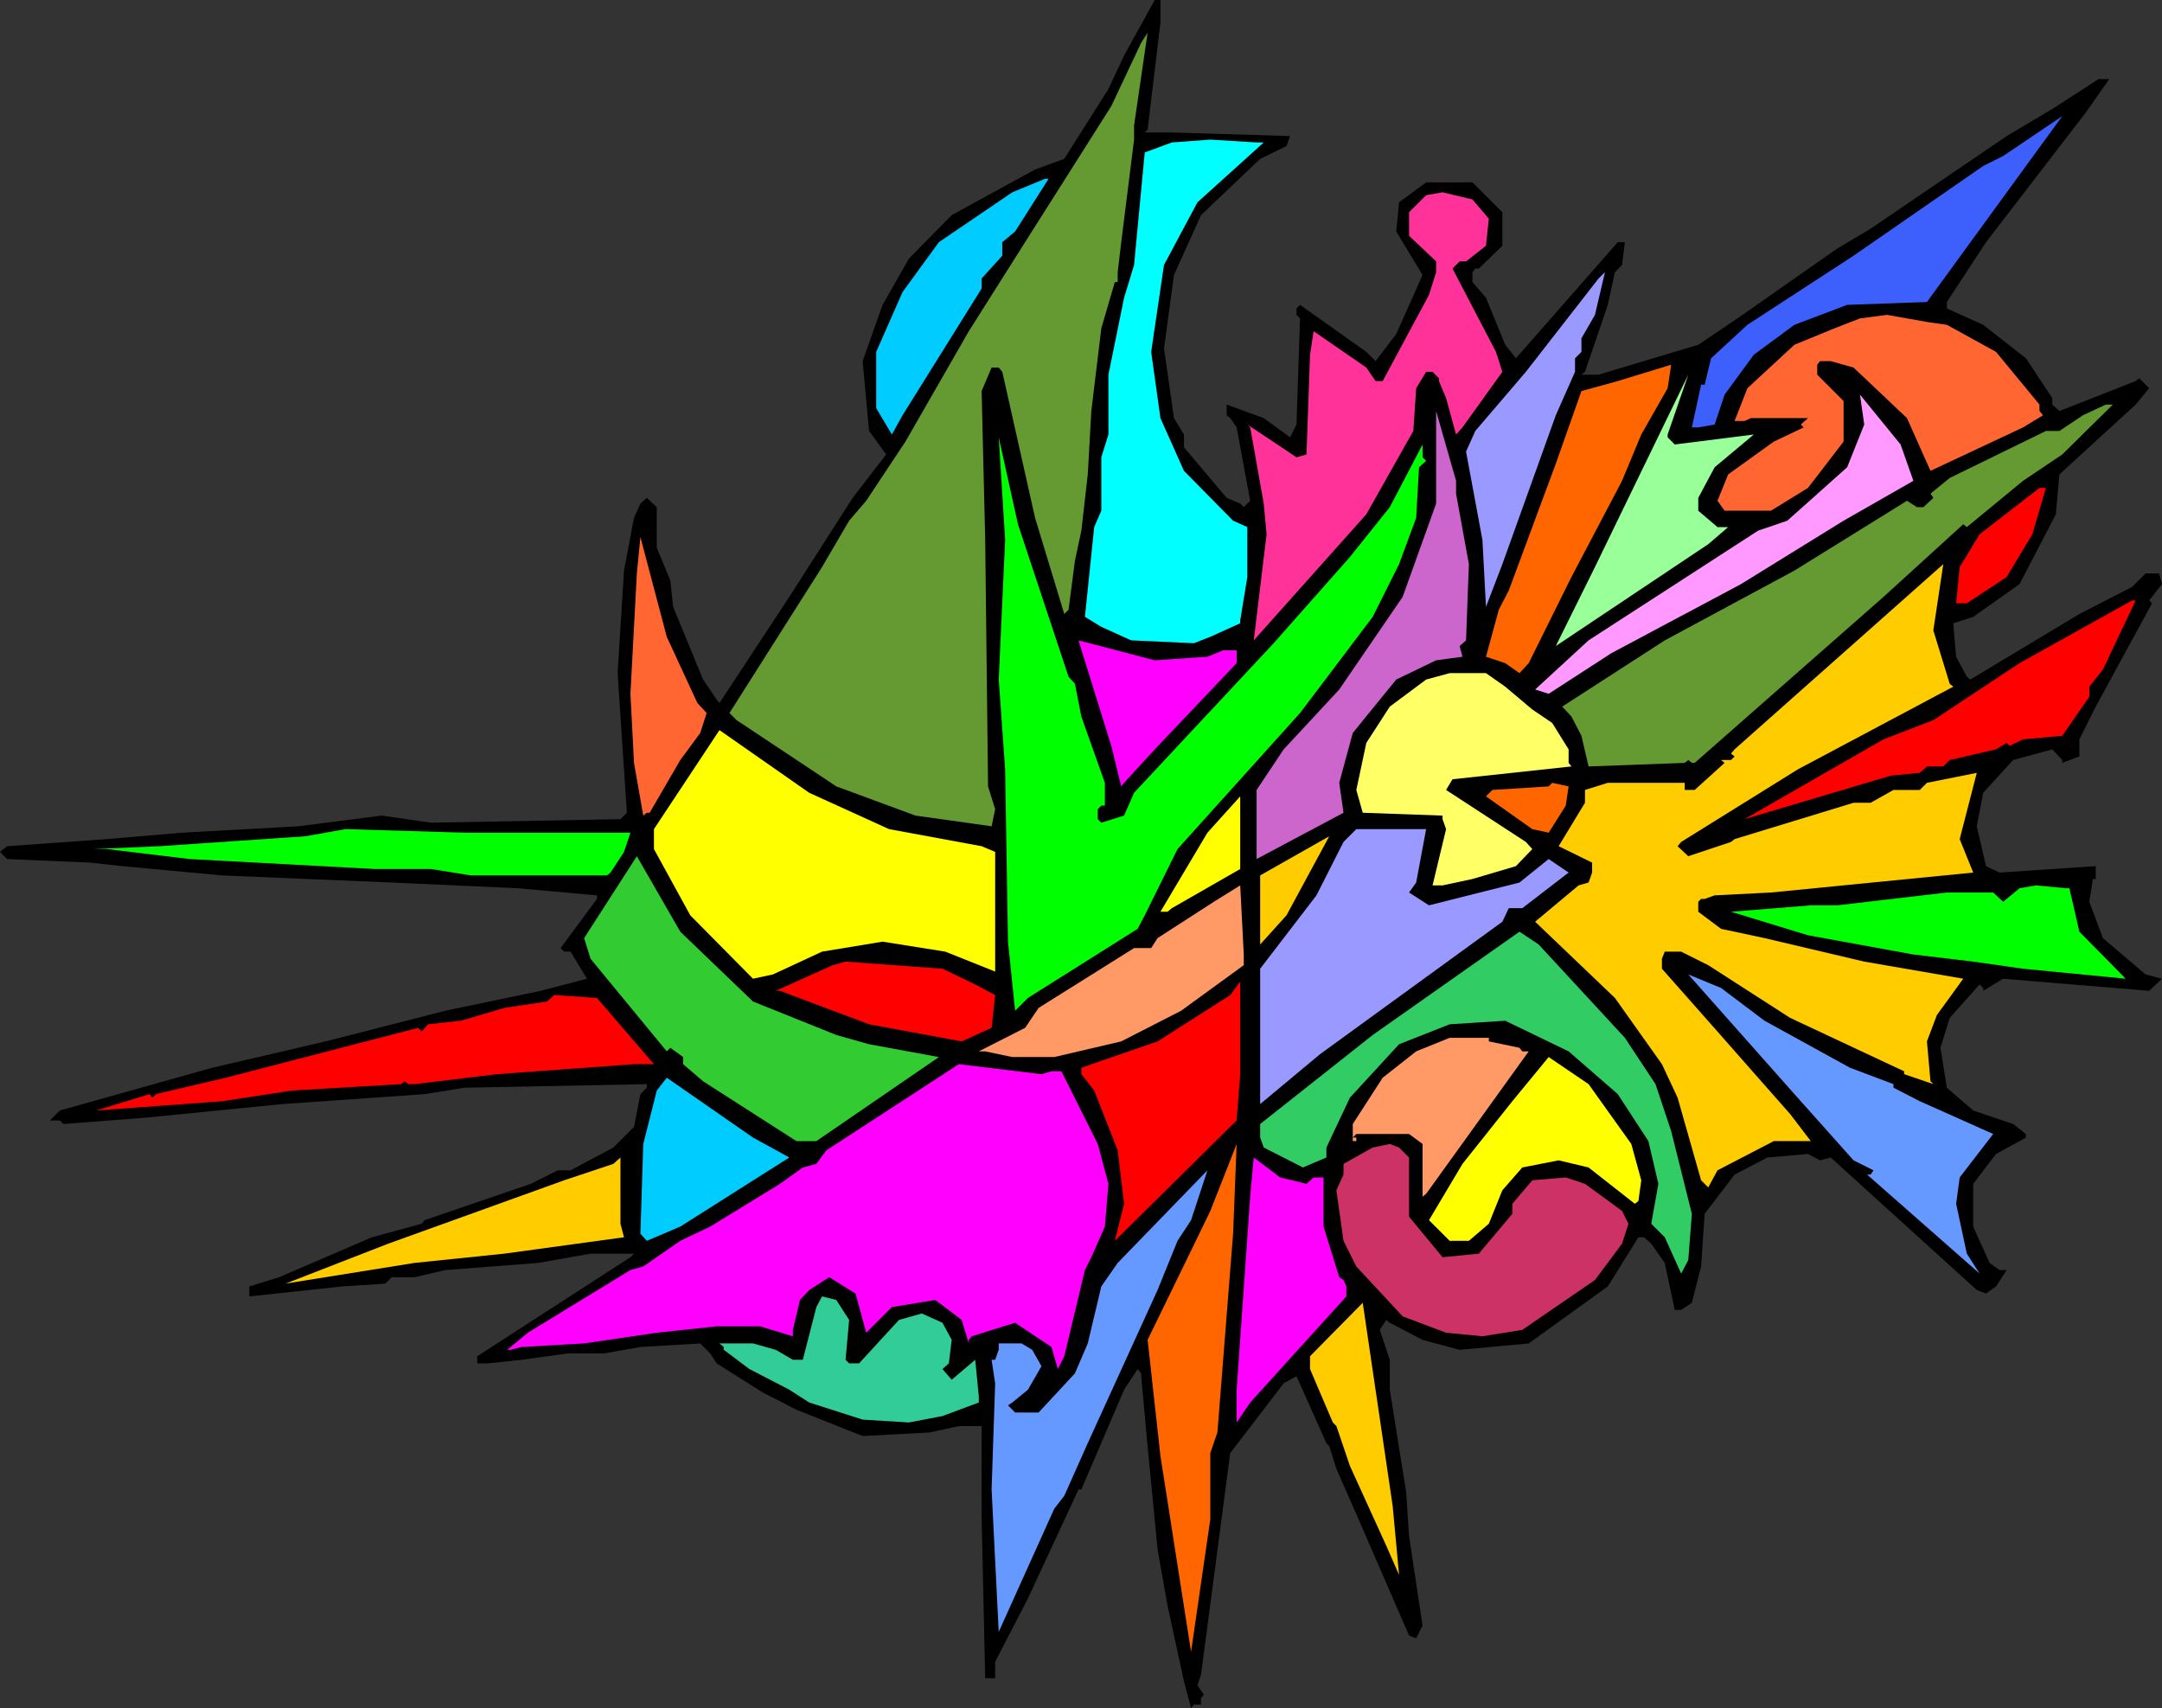
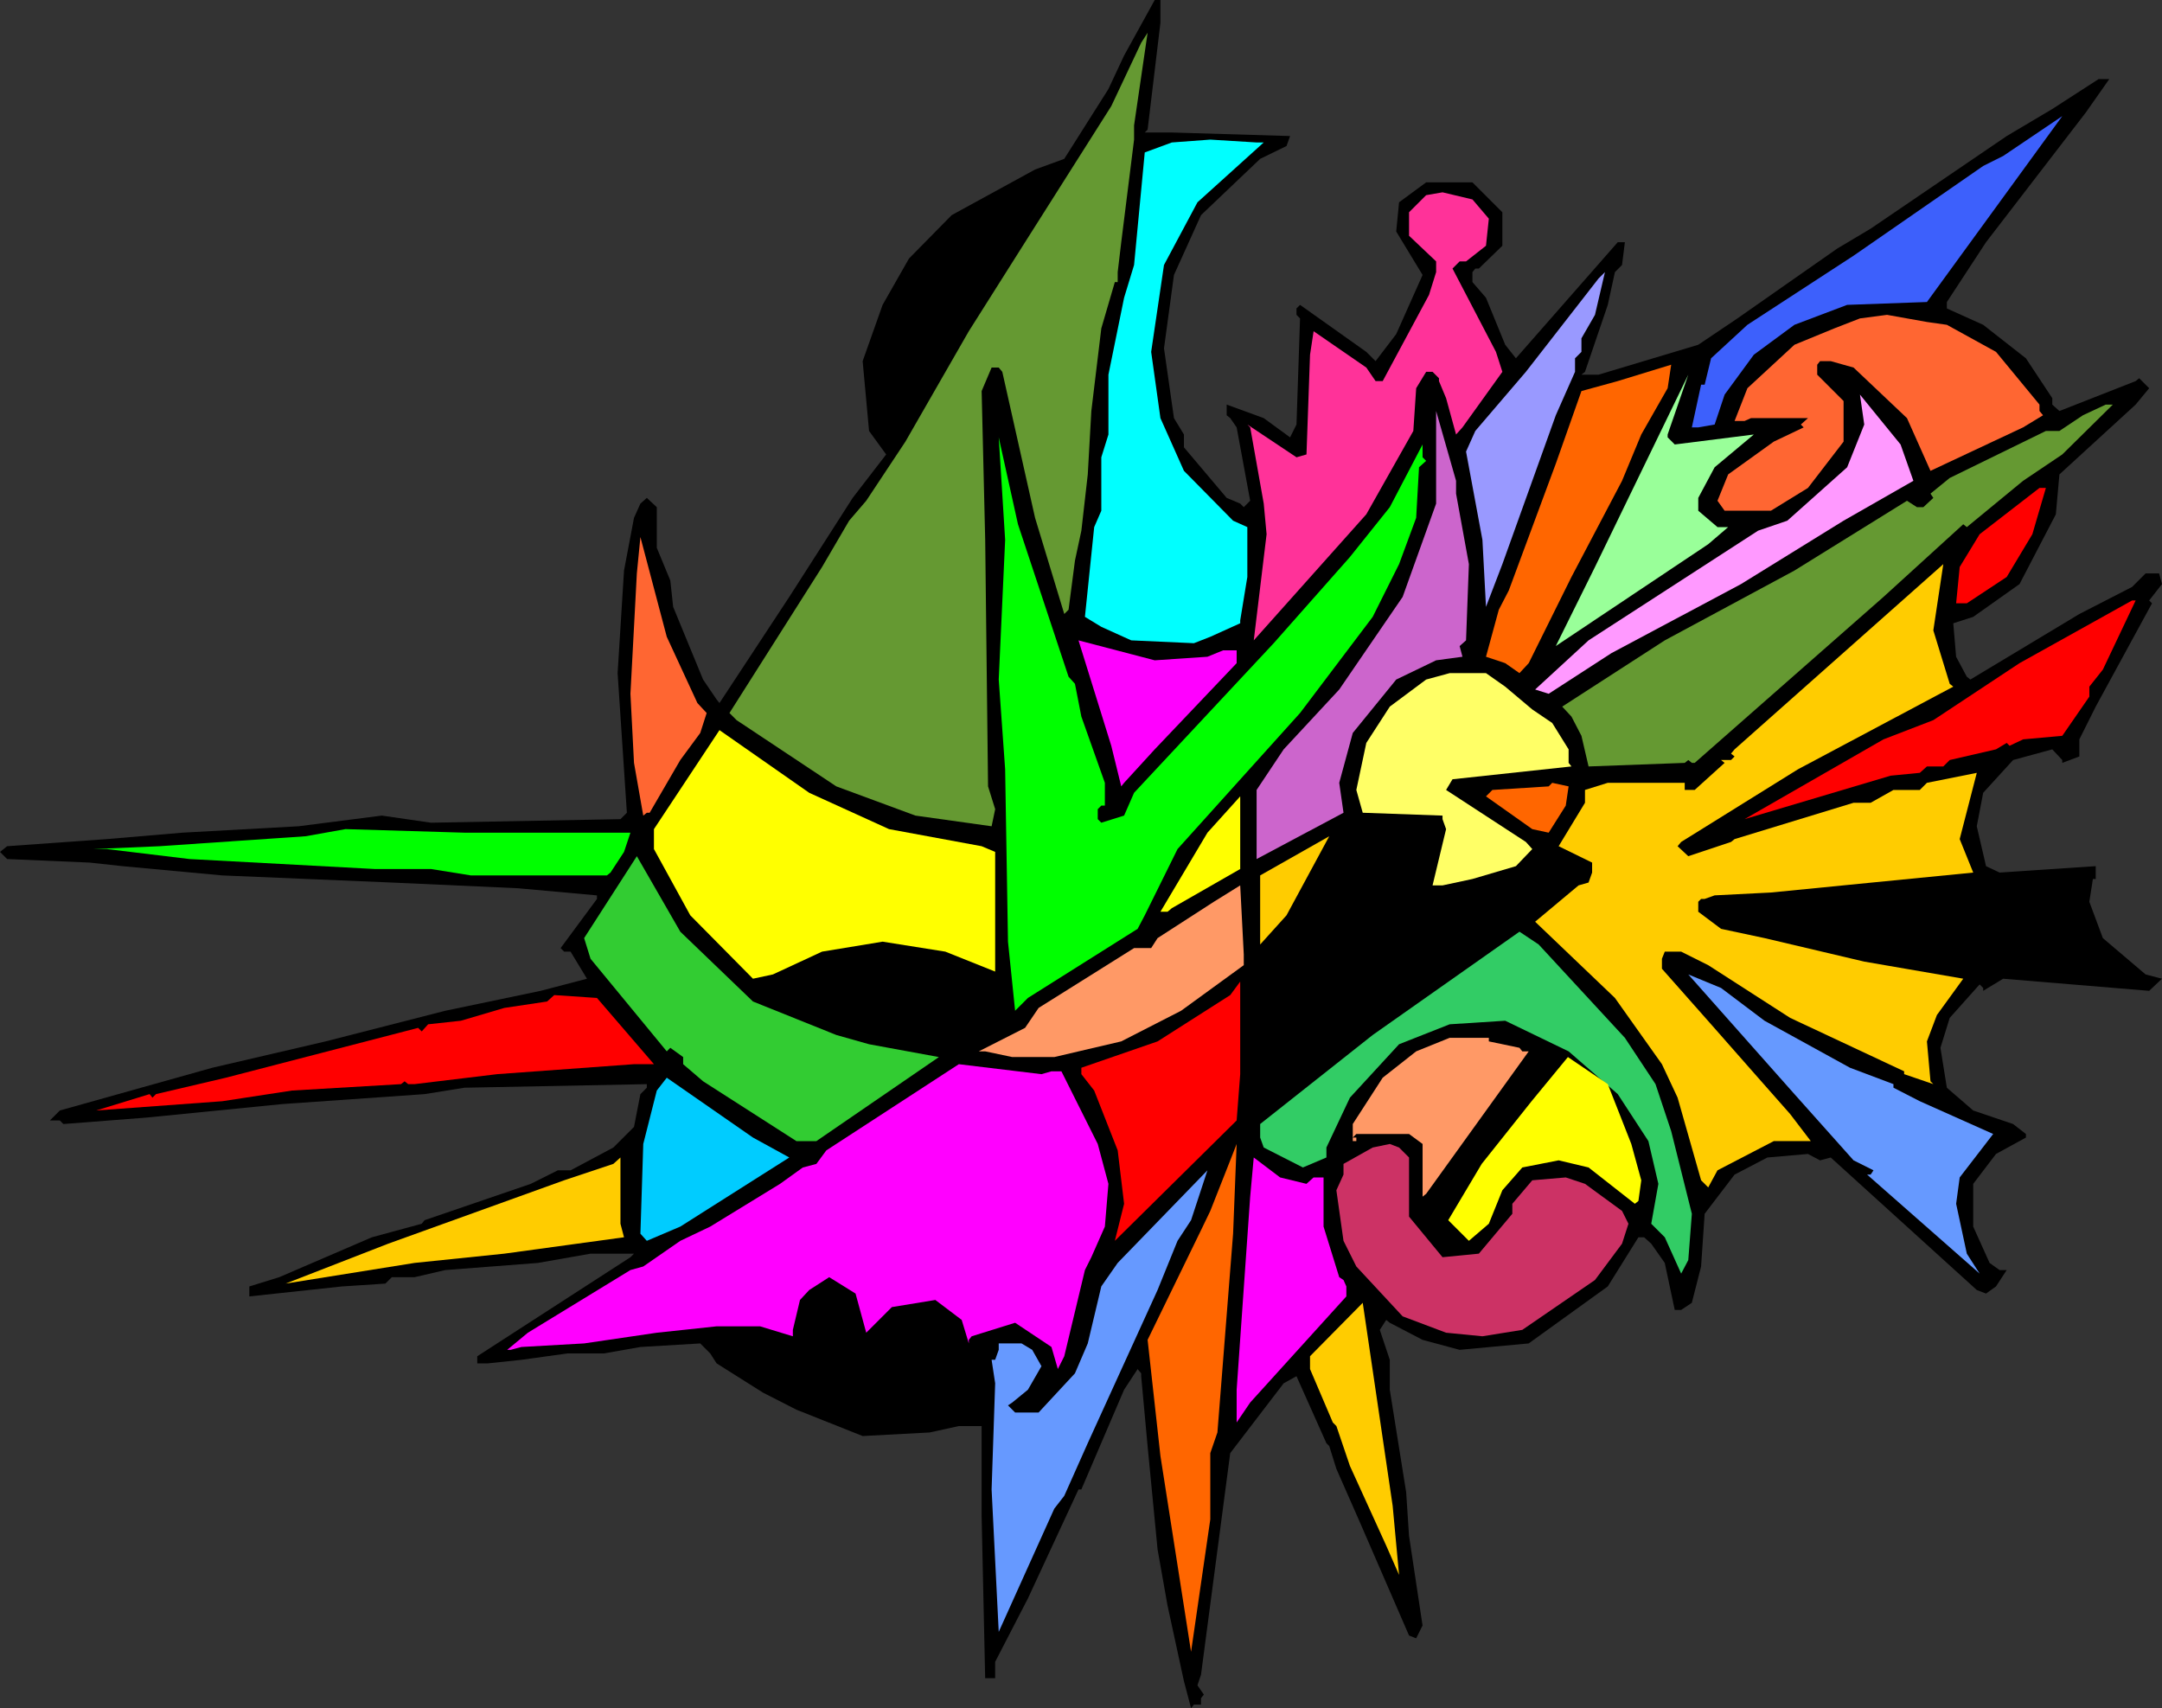
<svg xmlns="http://www.w3.org/2000/svg" xmlns:ns1="http://sodipodi.sourceforge.net/DTD/sodipodi-0.dtd" xmlns:ns2="http://www.inkscape.org/namespaces/inkscape" version="1.0" width="129.766mm" height="102.521mm" id="svg45" ns1:docname="Abstract - Painting 26.wmf">
  <rect width="100%" height="100%" fill="#333333" stroke="none" />
  <ns1:namedview id="namedview45" pagecolor="#ffffff" bordercolor="#000000" borderopacity="0.25" ns2:showpageshadow="2" ns2:pageopacity="0.0" ns2:pagecheckerboard="0" ns2:deskcolor="#d1d1d1" ns2:document-units="mm" />
  <defs id="defs1">
    <pattern id="WMFhbasepattern" patternUnits="userSpaceOnUse" width="6" height="6" x="0" y="0" />
  </defs>
  <path style="fill:#000000;fill-opacity:1;fill-rule:evenodd;stroke:none" d="m 263.246,5.171 -2.909,24.238 -0.646,0.646 h 6.141 l 26.826,0.808 -0.808,2.262 -5.979,2.909 -13.413,12.765 -6.141,13.573 -2.262,16.643 2.262,15.835 2.262,3.716 v 2.909 l 9.696,11.473 3.07,1.293 0.808,0.808 1.454,-1.454 -3.07,-16.643 -1.454,-2.101 -0.808,-0.646 v -2.424 l 8.403,3.07 5.979,4.363 1.454,-2.909 0.808,-24.076 -0.808,-0.808 v -1.454 l 0.808,-0.808 15.029,10.665 2.101,2.101 4.686,-6.14 5.979,-13.412 -5.979,-9.857 0.646,-6.625 6.141,-4.524 h 10.504 l 6.787,6.787 v 7.595 l -5.333,5.171 h -0.808 l -0.646,0.808 v 2.262 l 3.07,3.555 4.363,10.665 2.424,3.07 23.109,-26.338 h 1.616 l -0.646,5.171 -1.616,1.616 -1.616,7.433 -5.171,15.189 -0.808,0.646 h 3.878 l 22.624,-6.787 8.888,-5.979 22.624,-15.835 7.595,-4.524 30.866,-21.006 10.342,-6.14 10.504,-6.787 h 2.424 l -5.333,7.595 -22.624,29.409 -8.888,13.573 v 1.454 l 8.242,3.716 9.696,7.595 5.979,9.049 v 1.454 l 1.616,1.454 17.291,-6.787 0.808,-0.646 2.262,2.262 -3.07,3.716 -17.291,15.835 -0.808,9.049 -8.242,15.835 -10.504,7.433 -4.525,1.454 0.646,7.595 2.424,4.524 0.808,0.646 24.725,-14.866 11.958,-6.14 3.07,-3.07 h 3.07 l 0.646,2.424 -2.909,3.716 0.646,0.646 -12.766,23.43 -3.717,7.433 v 3.878 l -3.878,1.454 v -0.646 l -2.262,-2.424 -8.888,2.424 -6.787,7.433 -1.454,7.595 2.101,9.049 3.07,1.454 21.816,-1.454 v 2.909 h -0.646 l -0.808,5.171 3.07,8.241 9.696,8.241 3.717,0.97 -2.909,2.747 -33.128,-2.747 -4.525,2.747 v -0.646 l -0.808,-0.808 -6.787,7.595 -2.101,6.787 1.454,9.049 5.979,5.171 9.05,3.07 2.909,2.262 v 0.808 l -6.787,3.716 -5.171,6.787 v 9.695 l 3.717,8.241 2.262,1.616 h 1.616 l -2.424,3.716 -2.262,1.616 -2.101,-0.808 -33.128,-30.055 -2.424,0.646 -2.747,-1.454 -9.211,0.808 -7.434,3.878 -6.787,8.887 -0.808,11.957 -2.101,8.241 -2.424,1.616 h -1.454 l -2.262,-10.665 -3.07,-4.363 -1.616,-1.454 h -1.293 l -6.949,11.149 -17.938,12.927 -15.675,1.454 -8.403,-2.262 -7.434,-3.878 -0.808,-0.646 -1.454,2.262 2.262,6.787 v 6.787 l 3.717,23.268 0.646,9.857 3.07,20.36 -1.454,2.909 -1.616,-0.646 -11.15,-25.692 -5.333,-12.119 -1.616,-5.171 -0.646,-0.646 -6.787,-15.189 -2.909,1.616 -12.12,15.835 -6.626,50.253 -0.808,2.424 1.454,2.101 -0.646,0.808 v 1.454 h -1.616 l -0.646,0.808 -1.616,-6.14 -3.717,-17.128 -2.262,-12.765 -2.262,-23.43 -1.454,-15.835 v -0.646 l -0.808,-0.97 -3.07,4.686 -9.696,22.622 h -0.646 l -11.474,24.723 -7.434,14.381 v 3.716 h -2.262 l -0.808,-36.841 v -20.36 h -5.171 l -6.626,1.454 -15.19,0.808 -15.029,-5.979 -7.595,-3.878 -10.504,-6.625 -1.454,-2.262 -2.262,-2.262 -13.574,0.808 -8.242,1.454 h -8.242 l -10.504,1.454 -7.595,0.808 h -2.424 v -1.616 l 34.744,-22.46 0.808,-0.808 h -9.858 l -11.958,2.101 -21.008,1.616 -6.949,1.616 H 88.88 l -1.454,1.454 -9.858,0.646 -21.008,2.262 v -2.262 l 6.787,-2.101 21.008,-9.049 11.312,-3.07 0.646,-0.808 24.078,-8.241 6.141,-3.07 h 2.909 l 9.696,-5.171 4.686,-4.686 1.454,-7.433 1.454,-1.454 v -0.808 l -41.37,0.808 -9.05,1.454 -32.32,2.262 -30.866,3.07 -18.746,1.454 -0.808,-0.808 h -2.262 l 2.262,-2.262 34.582,-9.695 25.694,-5.979 27.149,-6.948 21.654,-4.524 10.504,-2.747 -3.717,-6.14 h -1.454 l -0.808,-0.808 8.242,-11.149 v -0.808 L 117.483,201.497 88.88,200.204 50.419,198.589 27.795,196.488 20.362,195.68 1.616,194.872 0,193.256 l 1.616,-1.293 22.624,-1.616 17.13,-1.454 26.341,-1.454 18.907,-2.424 11.15,1.616 42.986,-0.808 1.454,-1.454 -2.101,-31.671 1.454,-23.268 2.262,-11.957 1.454,-3.232 1.454,-1.293 2.262,2.101 v 9.21 l 3.07,7.433 0.646,5.979 6.787,16.482 3.07,4.524 0.646,0.808 15.837,-24.076 14.382,-22.46 7.595,-9.857 -3.878,-5.332 -1.454,-15.835 4.525,-12.765 5.979,-10.503 9.696,-9.857 18.907,-10.341 6.626,-2.424 10.019,-15.835 3.555,-7.595 L 261.953,0 h 1.293 z" id="path1" />
  <path style="fill:#659932;fill-opacity:1;fill-rule:evenodd;stroke:none" d="m 257.267,31.671 -2.909,23.268 -0.808,6.787 v 2.262 h -0.646 l -3.07,10.503 -2.262,18.744 -0.808,14.381 -1.454,12.765 -1.454,6.787 -1.454,11.149 -0.97,0.97 -6.626,-21.814 -7.434,-33.125 -0.808,-0.97 h -1.616 l -2.262,5.332 0.808,33.771 0.646,55.909 1.616,5.171 -0.808,3.878 -17.291,-2.424 -17.938,-6.625 -22.624,-15.027 -1.616,-1.616 21.008,-33.125 6.141,-10.503 3.878,-4.524 8.888,-13.412 14.382,-25.046 12.766,-20.198 19.554,-30.863 6.787,-14.381 1.454,-2.262 -3.07,21.006 z" id="path2" />
  <path style="fill:#3d60fc;fill-opacity:1;fill-rule:evenodd;stroke:none" d="m 419.028,69.159 -11.958,4.524 -9.211,6.787 -6.626,9.049 -2.262,6.787 -3.717,0.646 h -1.454 l 2.101,-9.695 h 0.808 l 1.454,-5.979 8.242,-7.595 24.078,-15.674 29.411,-20.36 4.525,-2.262 13.413,-9.049 -30.704,42.174 z" id="path3" />
  <path style="fill:#00ffff;fill-opacity:1;fill-rule:evenodd;stroke:none" d="m 286.678,32.317 -15.029,13.573 -7.595,14.22 -2.909,19.713 2.101,15.027 5.333,11.957 11.15,11.311 3.232,1.454 v 11.311 l -1.616,9.857 v 0.646 l -6.787,3.07 -3.717,1.454 -14.221,-0.646 -6.787,-3.07 -3.717,-2.262 2.101,-20.36 1.616,-3.716 v -12.119 l 1.616,-5.171 V 84.994 l 3.555,-17.451 2.262,-7.433 2.424,-25.531 6.141,-2.262 8.726,-0.646 10.504,0.646 z" id="path4" />
-   <path style="fill:#00ccff;fill-opacity:1;fill-rule:evenodd;stroke:none" d="m 230.28,52.515 -2.909,2.424 v 3.07 l -4.686,5.171 v 2.262 l -17.938,28.762 -2.424,4.363 -3.555,-5.979 V 79.823 l 5.979,-13.573 8.242,-11.311 16.645,-11.311 7.434,-3.07 h 0.808 z" id="path5" />
  <path style="fill:#ff3299;fill-opacity:1;fill-rule:evenodd;stroke:none" d="m 337.744,49.607 -0.646,6.14 -4.525,3.555 h -1.454 l -1.616,1.616 9.858,18.906 1.454,4.524 -9.05,12.604 -1.454,1.616 -2.262,-8.241 -1.616,-3.878 V 85.802 l -1.454,-1.454 h -1.454 l -2.262,3.716 -0.646,9.695 -10.666,18.905 -25.533,28.601 2.909,-24.076 -0.646,-6.948 -3.07,-17.29 -0.646,-0.646 11.15,7.433 2.262,-0.646 0.808,-22.622 0.808,-5.332 11.958,8.241 2.101,3.07 h 1.616 l 10.504,-19.552 1.616,-5.171 v -2.424 l -6.141,-5.817 v -5.332 l 3.878,-3.878 3.717,-0.646 6.787,1.616 z" id="path6" />
  <path style="fill:#9999ff;fill-opacity:1;fill-rule:evenodd;stroke:none" d="m 358.752,76.753 v 3.07 l -1.454,1.454 v 3.07 l -4.363,9.857 -5.333,14.866 -6.787,18.905 -3.717,9.695 -0.808,-15.189 -3.717,-20.037 2.101,-4.686 11.474,-13.412 16.483,-21.168 1.454,-1.454 -2.262,9.695 z" id="path7" />
  <path style="fill:#ff6632;fill-opacity:1;fill-rule:evenodd;stroke:none" d="m 441.652,73.683 11.15,6.14 9.858,11.957 v 1.454 l 0.808,0.97 -4.525,2.747 -21.008,9.857 -5.333,-11.957 -12.12,-11.473 -5.171,-1.454 h -2.424 l -0.646,0.808 v 2.262 l 5.979,5.979 v 9.21 l -8.08,10.503 -8.403,5.171 h -10.504 l -1.616,-2.262 2.424,-5.979 10.342,-7.433 6.787,-3.232 -0.646,-0.646 1.616,-1.454 h -12.928 l -1.454,0.646 h -2.262 l 2.909,-7.433 10.666,-9.857 9.05,-3.716 5.818,-2.262 6.141,-0.808 9.05,1.616 z" id="path8" />
  <path style="fill:#ff6600;fill-opacity:1;fill-rule:evenodd;stroke:none" d="m 372.326,98.567 -4.363,10.503 -11.474,21.814 -9.696,19.552 -2.101,2.262 -3.232,-2.262 -4.363,-1.454 2.909,-10.665 2.262,-4.363 10.666,-28.762 5.818,-16.482 8.242,-2.262 12.12,-3.716 -0.808,5.332 z" id="path9" />
  <path style="fill:#99ff99;fill-opacity:1;fill-rule:evenodd;stroke:none" d="m 378.305,99.213 1.616,1.616 17.938,-2.262 -8.888,7.433 -3.717,6.948 v 2.909 l 4.363,3.716 h 2.424 l -4.525,3.878 -34.582,23.107 8.888,-17.936 21.17,-43.628 -4.686,13.573 z" id="path10" />
  <path style="fill:#ff99ff;fill-opacity:1;fill-rule:evenodd;stroke:none" d="m 434.057,109.07 -15.837,9.049 -23.27,14.381 -29.411,15.674 -14.221,9.21 -3.07,-0.97 12.12,-11.149 38.461,-24.884 6.626,-2.262 13.574,-12.119 3.878,-9.695 -0.97,-6.787 9.211,11.311 z" id="path11" />
  <path style="fill:#659932;fill-opacity:1;fill-rule:evenodd;stroke:none" d="m 467.831,103.092 -8.888,5.979 -12.766,10.503 -0.808,-0.646 -18.099,16.482 -42.824,37.649 h -0.646 l -0.808,-0.646 -0.808,0.646 -21.816,0.808 -1.616,-6.948 -2.262,-4.363 -2.101,-2.262 23.27,-15.027 29.411,-15.835 25.533,-15.835 2.262,1.454 h 1.454 l 2.262,-2.101 -0.646,-0.97 4.363,-3.555 21.816,-10.665 h 3.07 l 5.333,-3.555 5.171,-2.424 h 1.616 z" id="path12" />
  <path style="fill:#cc65cc;fill-opacity:1;fill-rule:evenodd;stroke:none" d="m 330.31,111.979 2.909,15.997 -0.646,17.29 -1.454,1.293 0.646,2.424 -5.979,0.808 -9.05,4.363 -9.858,12.119 -3.07,11.311 0.97,6.787 -19.715,10.503 v -15.674 l 6.141,-9.21 12.605,-13.573 14.382,-21.006 7.595,-21.168 V 93.235 l 4.525,15.835 z" id="path13" />
  <path style="fill:#00ff00;fill-opacity:1;fill-rule:evenodd;stroke:none" d="m 242.4,153.506 1.454,1.616 1.454,7.433 5.333,15.027 v 5.171 h -0.808 l -0.808,0.808 v 2.262 l 0.808,0.808 5.171,-1.616 2.262,-5.171 31.674,-33.933 17.291,-19.552 9.05,-11.311 7.434,-14.22 v 2.909 l 0.808,0.808 -1.616,1.454 -0.646,11.473 -3.878,10.503 -5.979,11.957 -16.483,21.814 -27.795,30.863 -7.434,15.027 -1.616,3.07 -24.886,15.674 -2.909,2.909 -1.616,-15.674 -0.646,-39.104 -1.454,-20.36 1.454,-31.671 -1.454,-23.268 4.363,19.713 z" id="path14" />
  <path style="fill:#ff0000;fill-opacity:1;fill-rule:evenodd;stroke:none" d="m 461.044,121.189 -5.818,9.695 -9.05,5.979 h -2.424 l 0.808,-8.241 4.525,-7.433 13.574,-10.503 h 1.454 z" id="path15" />
  <path style="fill:#ff6632;fill-opacity:1;fill-rule:evenodd;stroke:none" d="m 158.206,159.485 2.101,2.262 -1.454,4.524 -4.525,6.14 -6.949,11.957 h -0.646 l -0.808,0.646 -2.101,-11.957 -0.808,-15.674 1.454,-27.308 0.808,-8.241 5.979,22.622 z" id="path16" />
  <path style="fill:#ffcc00;fill-opacity:1;fill-rule:evenodd;stroke:none" d="m 442.299,155.122 0.808,0.646 -35.229,18.744 -26.502,16.482 -0.808,0.97 2.424,2.262 9.696,-3.232 0.808,-0.646 26.987,-8.241 h 3.878 l 5.171,-2.909 h 5.979 l 1.616,-1.616 11.312,-2.262 -3.878,15.027 3.07,7.595 -45.894,4.524 -12.766,0.646 -2.262,0.808 h -0.808 l -0.646,0.646 v 2.262 l 5.171,3.878 9.858,2.101 22.624,5.332 22.462,3.878 -5.979,8.241 -2.262,5.979 0.808,9.049 0.646,0.646 -6.626,-2.262 v -0.646 l -25.856,-12.119 -18.584,-11.957 -6.141,-3.07 h -3.717 l -0.646,1.616 v 2.262 l 11.15,12.604 10.666,12.119 7.272,8.241 4.686,6.14 h -8.403 l -12.766,6.625 -2.101,3.878 -1.616,-1.616 -5.333,-18.744 -3.555,-7.595 -10.666,-15.027 -18.099,-17.29 9.858,-8.241 2.262,-0.646 0.808,-2.262 v -2.262 l -7.595,-3.716 5.979,-9.857 v -2.909 l 5.171,-1.616 h 17.453 v 1.616 h 2.262 l 6.787,-6.14 -0.808,-0.646 h 2.262 l 0.808,-0.808 -0.808,-0.646 0.808,-0.97 47.349,-42.012 -2.262,15.027 z" id="path17" />
  <path style="fill:#ff0000;fill-opacity:1;fill-rule:evenodd;stroke:none" d="m 477.043,151.89 -3.07,3.878 v 2.262 l -6.141,8.887 -8.888,0.808 -3.07,1.454 -0.646,-0.646 -2.424,1.454 -10.504,2.424 -1.454,1.454 h -3.717 l -1.616,1.454 -6.626,0.646 -33.128,9.857 31.512,-18.098 11.312,-4.363 19.554,-12.927 25.533,-14.22 h 0.808 z" id="path18" />
  <path style="fill:#ff00ff;fill-opacity:1;fill-rule:evenodd;stroke:none" d="m 273.912,148.982 3.555,-1.454 h 3.07 v 2.909 l -18.584,19.552 -6.949,7.595 -0.646,0.808 -2.262,-9.21 -7.434,-23.915 17.291,4.524 z" id="path19" />
  <path style="fill:#ffff66;fill-opacity:1;fill-rule:evenodd;stroke:none" d="m 341.46,155.768 6.141,5.171 4.525,3.07 3.717,5.979 v 3.07 l 0.646,0.808 -26.987,2.909 -1.454,2.424 18.099,11.796 1.454,1.616 -3.717,3.878 -9.858,2.909 -6.787,1.454 h -2.262 l 3.07,-12.765 -0.808,-2.262 v -0.808 l -18.099,-0.646 -1.454,-5.171 2.262,-10.665 5.333,-8.241 8.242,-6.14 5.333,-1.454 h 8.242 z" id="path20" />
  <path style="fill:#ffff00;fill-opacity:1;fill-rule:evenodd;stroke:none" d="m 201.677,188.085 21.008,3.878 3.07,1.293 v 27.146 l -11.312,-4.524 -14.221,-2.262 -13.736,2.262 -11.15,5.171 -4.525,0.97 -14.221,-14.381 -8.242,-15.027 v -4.524 l 14.867,-22.46 20.362,14.22 z" id="path21" />
  <path style="fill:#ff6600;fill-opacity:1;fill-rule:evenodd;stroke:none" d="m 355.196,182.753 -3.878,6.14 -3.717,-0.808 -10.504,-7.433 1.454,-1.454 12.766,-0.808 0.808,-0.808 3.717,0.808 z" id="path22" />
  <path style="fill:#ffff00;fill-opacity:1;fill-rule:evenodd;stroke:none" d="m 265.832,206.021 -0.97,0.808 h -1.616 l 10.666,-17.936 7.434,-8.241 v 16.482 z" id="path23" />
  <path style="fill:#00ff00;fill-opacity:1;fill-rule:evenodd;stroke:none" d="m 143.016,188.893 -1.454,4.363 -3.07,4.686 -0.808,0.646 h -30.866 l -9.05,-1.454 H 85.002 l -42.016,-2.262 -18.746,-2.262 h -3.07 l 15.029,-0.646 33.128,-2.262 9.05,-1.616 26.987,0.808 z" id="path24" />
-   <path style="fill:#9999ff;fill-opacity:1;fill-rule:evenodd;stroke:none" d="m 321.26,200.204 -1.616,2.262 4.525,2.909 20.523,-5.171 6.626,-5.332 4.525,3.07 -10.504,8.079 h -3.07 l -1.454,3.07 -41.37,30.055 -13.574,11.311 v -30.701 l 12.766,-16.643 6.141,-12.119 2.909,-2.909 h 15.837 z" id="path25" />
  <path style="fill:#ffcc00;fill-opacity:1;fill-rule:evenodd;stroke:none" d="m 285.87,214.262 v -15.674 l 15.675,-8.887 -9.696,17.936 z" id="path26" />
  <path style="fill:#32cc32;fill-opacity:1;fill-rule:evenodd;stroke:none" d="m 170.811,227.189 18.907,7.595 7.434,2.101 15.837,2.909 -27.795,19.067 h -4.525 l -21.17,-13.573 -4.525,-3.878 v -1.616 l -2.909,-2.101 -0.808,0.808 -17.291,-21.006 -1.454,-4.686 11.958,-18.582 9.858,17.128 z" id="path27" />
  <path style="fill:#ff9966;fill-opacity:1;fill-rule:evenodd;stroke:none" d="m 282.153,218.948 -14.221,10.341 -13.574,6.948 -15.19,3.555 h -9.534 l -6.141,-1.293 h -1.454 l 10.504,-5.332 3.07,-4.524 21.654,-13.573 h 3.878 l 1.454,-2.262 12.766,-8.241 5.979,-3.716 0.808,15.674 z" id="path28" />
-   <path style="fill:#00ff00;fill-opacity:1;fill-rule:evenodd;stroke:none" d="m 469.447,201.497 2.262,9.857 10.504,10.665 -23.27,-2.262 -11.312,-1.616 -13.574,-1.616 -23.917,-4.363 -17.453,-5.332 18.099,-1.454 h 5.979 l 24.886,-2.909 h 10.504 l 2.262,2.101 3.717,-3.07 3.717,-0.646 6.787,0.646 z" id="path29" />
  <path style="fill:#32cc65;fill-opacity:1;fill-rule:evenodd;stroke:none" d="m 368.609,235.43 6.949,10.503 3.555,10.665 4.686,18.744 -0.808,10.503 -1.616,3.07 -3.717,-8.241 -3.07,-3.07 1.616,-9.049 -2.262,-9.695 -6.949,-10.665 -11.15,-9.695 -14.382,-6.948 -12.605,0.808 -11.474,4.524 -11.15,12.119 -5.333,11.311 v 2.262 l -5.333,2.262 -8.888,-4.524 -0.808,-2.262 v -3.07 l 25.533,-20.198 33.29,-23.43 4.363,2.909 z" id="path30" />
-   <path style="fill:#ff0000;fill-opacity:1;fill-rule:evenodd;stroke:none" d="m 221.23,223.311 4.525,2.424 -0.808,7.433 -6.787,3.07 -21.008,-3.878 -20.2,-7.595 h -0.97 l 12.928,-5.817 2.909,-0.808 21.978,1.616 z" id="path31" />
  <path style="fill:#6699ff;fill-opacity:1;fill-rule:evenodd;stroke:none" d="m 400.283,231.552 19.392,10.665 9.858,3.716 v 0.808 l 5.979,3.07 16.645,7.433 -7.595,9.857 -0.808,5.979 2.424,11.311 2.909,4.524 -25.533,-22.46 h 0.808 l 0.646,-0.97 -4.525,-2.262 -13.413,-15.027 -24.078,-27.146 7.434,3.07 z" id="path32" />
  <path style="fill:#ff0000;fill-opacity:1;fill-rule:evenodd;stroke:none" d="m 280.537,254.174 -27.634,27.308 2.101,-8.402 -1.454,-12.119 -5.333,-13.573 -2.909,-3.716 v -1.454 l 17.291,-5.979 16.483,-10.503 2.262,-3.07 v 21.006 z" id="path33" />
  <path style="fill:#ff0000;fill-opacity:1;fill-rule:evenodd;stroke:none" d="m 148.349,241.409 h -4.525 l -31.027,2.262 -18.746,2.262 h -1.454 l -0.808,-0.646 -0.808,0.646 -24.725,1.454 -15.837,2.424 -28.603,2.101 12.12,-3.716 0.646,0.808 0.808,-0.808 15.837,-3.716 43.632,-11.311 0.808,0.808 1.454,-1.616 7.434,-0.808 9.858,-2.909 9.696,-1.454 1.616,-1.454 9.696,0.646 z" id="path34" />
  <path style="fill:#ff9966;fill-opacity:1;fill-rule:evenodd;stroke:none" d="m 337.744,236.238 6.949,1.454 0.646,0.808 h 1.454 l -23.27,32.317 -0.808,0.646 v -11.957 l -3.07,-2.262 h -11.958 l -0.808,0.808 h 0.808 v 0.808 h -0.808 v -3.878 l 6.787,-10.503 7.595,-5.979 7.595,-3.07 h 8.888 z" id="path35" />
-   <path style="fill:#ffff00;fill-opacity:1;fill-rule:evenodd;stroke:none" d="m 370.064,259.506 2.262,8.241 -0.646,4.686 -0.808,0.646 -10.504,-8.241 -6.787,-1.616 -8.242,1.616 -4.525,5.171 -3.07,7.595 -4.525,3.878 h -4.363 l -4.686,-4.686 7.595,-12.765 11.312,-14.22 8.242,-10.018 9.05,6.14 z" id="path36" />
+   <path style="fill:#ffff00;fill-opacity:1;fill-rule:evenodd;stroke:none" d="m 370.064,259.506 2.262,8.241 -0.646,4.686 -0.808,0.646 -10.504,-8.241 -6.787,-1.616 -8.242,1.616 -4.525,5.171 -3.07,7.595 -4.525,3.878 l -4.686,-4.686 7.595,-12.765 11.312,-14.22 8.242,-10.018 9.05,6.14 z" id="path36" />
  <path style="fill:#ff00ff;fill-opacity:1;fill-rule:evenodd;stroke:none" d="m 238.521,243.025 h 2.262 l 8.242,16.482 2.424,9.049 -0.808,9.695 -3.07,6.948 -1.454,2.909 -4.686,19.552 -1.454,2.909 -1.454,-5.009 -8.242,-5.494 -9.858,3.07 -0.646,0.808 v 0.808 l -1.616,-5.332 -5.979,-4.524 -9.858,1.616 -5.818,5.817 -2.424,-8.887 -5.979,-3.716 -4.525,2.909 -2.101,2.262 -1.616,6.787 v 1.454 l -7.434,-2.262 h -9.858 l -13.574,1.454 -16.483,2.424 -14.221,0.808 -2.424,0.646 h -0.808 l 4.686,-3.878 23.27,-14.22 2.909,-0.808 8.403,-5.817 6.787,-3.232 15.837,-9.695 5.171,-3.716 3.07,-0.808 2.262,-3.07 30.058,-19.552 18.746,2.262 z" id="path37" />
  <path style="fill:#00ccff;fill-opacity:1;fill-rule:evenodd;stroke:none" d="m 179.053,262.576 -24.725,15.674 -7.595,3.232 -1.454,-1.616 0.646,-20.36 3.07,-12.119 2.262,-2.909 19.554,13.573 z" id="path38" />
  <path style="fill:#ff6600;fill-opacity:1;fill-rule:evenodd;stroke:none" d="m 276.174,324.948 -1.616,4.686 v 15.027 l -4.363,30.055 -6.949,-44.436 -2.909,-26.338 12.12,-24.884 2.101,-4.363 4.525,-11.473 1.454,-3.716 -0.808,20.36 z" id="path39" />
  <path style="fill:#cc3265;fill-opacity:1;fill-rule:evenodd;stroke:none" d="m 319.644,262.576 v 13.412 l 7.595,9.21 8.242,-0.808 7.595,-9.049 v -2.262 l 4.525,-5.332 7.595,-0.646 4.363,1.454 8.403,6.14 1.454,2.909 -1.454,4.524 -6.141,8.241 -16.483,11.311 -9.05,1.454 -8.242,-0.808 -9.858,-3.716 -10.504,-11.311 -2.909,-5.817 -1.616,-11.473 1.616,-3.555 v -2.424 l 6.626,-3.716 3.878,-0.808 2.101,0.808 z" id="path40" />
  <path style="fill:#ffcc00;fill-opacity:1;fill-rule:evenodd;stroke:none" d="m 140.753,277.604 0.808,3.07 -27.149,3.716 -20.362,2.101 -29.25,4.686 23.27,-9.049 39.915,-14.381 11.15,-3.716 1.616,-1.454 z" id="path41" />
  <path style="fill:#ff00ff;fill-opacity:1;fill-rule:evenodd;stroke:none" d="m 296.374,268.555 1.616,-1.454 h 2.262 v 11.149 l 3.555,11.473 0.97,0.646 0.646,1.454 v 2.262 l -21.816,24.076 -3.07,4.524 v -7.433 l 3.07,-43.79 0.808,-8.887 5.979,4.524 z" id="path42" />
  <path style="fill:#6699ff;fill-opacity:1;fill-rule:evenodd;stroke:none" d="m 267.125,281.482 -4.525,11.149 -15.837,34.741 -5.333,11.957 -2.262,2.909 -12.605,27.954 -1.616,-32.317 0.808,-24.076 -0.808,-5.332 h 0.808 l 0.808,-2.262 v -1.454 h 5.171 l 2.424,1.454 2.101,3.716 -3.07,5.332 -3.555,2.909 -0.97,0.646 1.616,1.616 h 5.333 l 8.242,-8.887 2.909,-6.787 3.07,-12.927 3.717,-5.332 20.362,-21.006 -3.717,11.311 z" id="path43" />
-   <path style="fill:#32cc99;fill-opacity:1;fill-rule:evenodd;stroke:none" d="m 192.627,299.418 -0.808,9.049 0.808,0.808 h 2.262 l 9.05,-9.857 5.171,-1.454 4.686,2.101 2.101,3.878 -0.646,5.332 -1.454,1.293 2.101,2.424 5.333,-4.524 0.808,8.241 v 1.454 l -8.242,3.07 -7.595,1.454 -10.504,-0.646 -12.12,-3.878 -4.525,-2.909 -9.05,-4.686 -5.818,-4.363 v -0.646 l -0.97,-0.808 h 7.595 l 5.171,1.454 3.878,2.262 h 2.262 l 3.07,-11.957 1.293,-2.424 3.232,0.808 z" id="path44" />
  <path style="fill:#ffcc00;fill-opacity:1;fill-rule:evenodd;stroke:none" d="m 317.382,357.265 -2.909,-6.625 -8.242,-18.098 -3.07,-9.049 -0.808,-0.808 -5.171,-12.119 v -2.909 l 11.958,-12.119 6.787,46.052 z" id="path45" />
</svg>